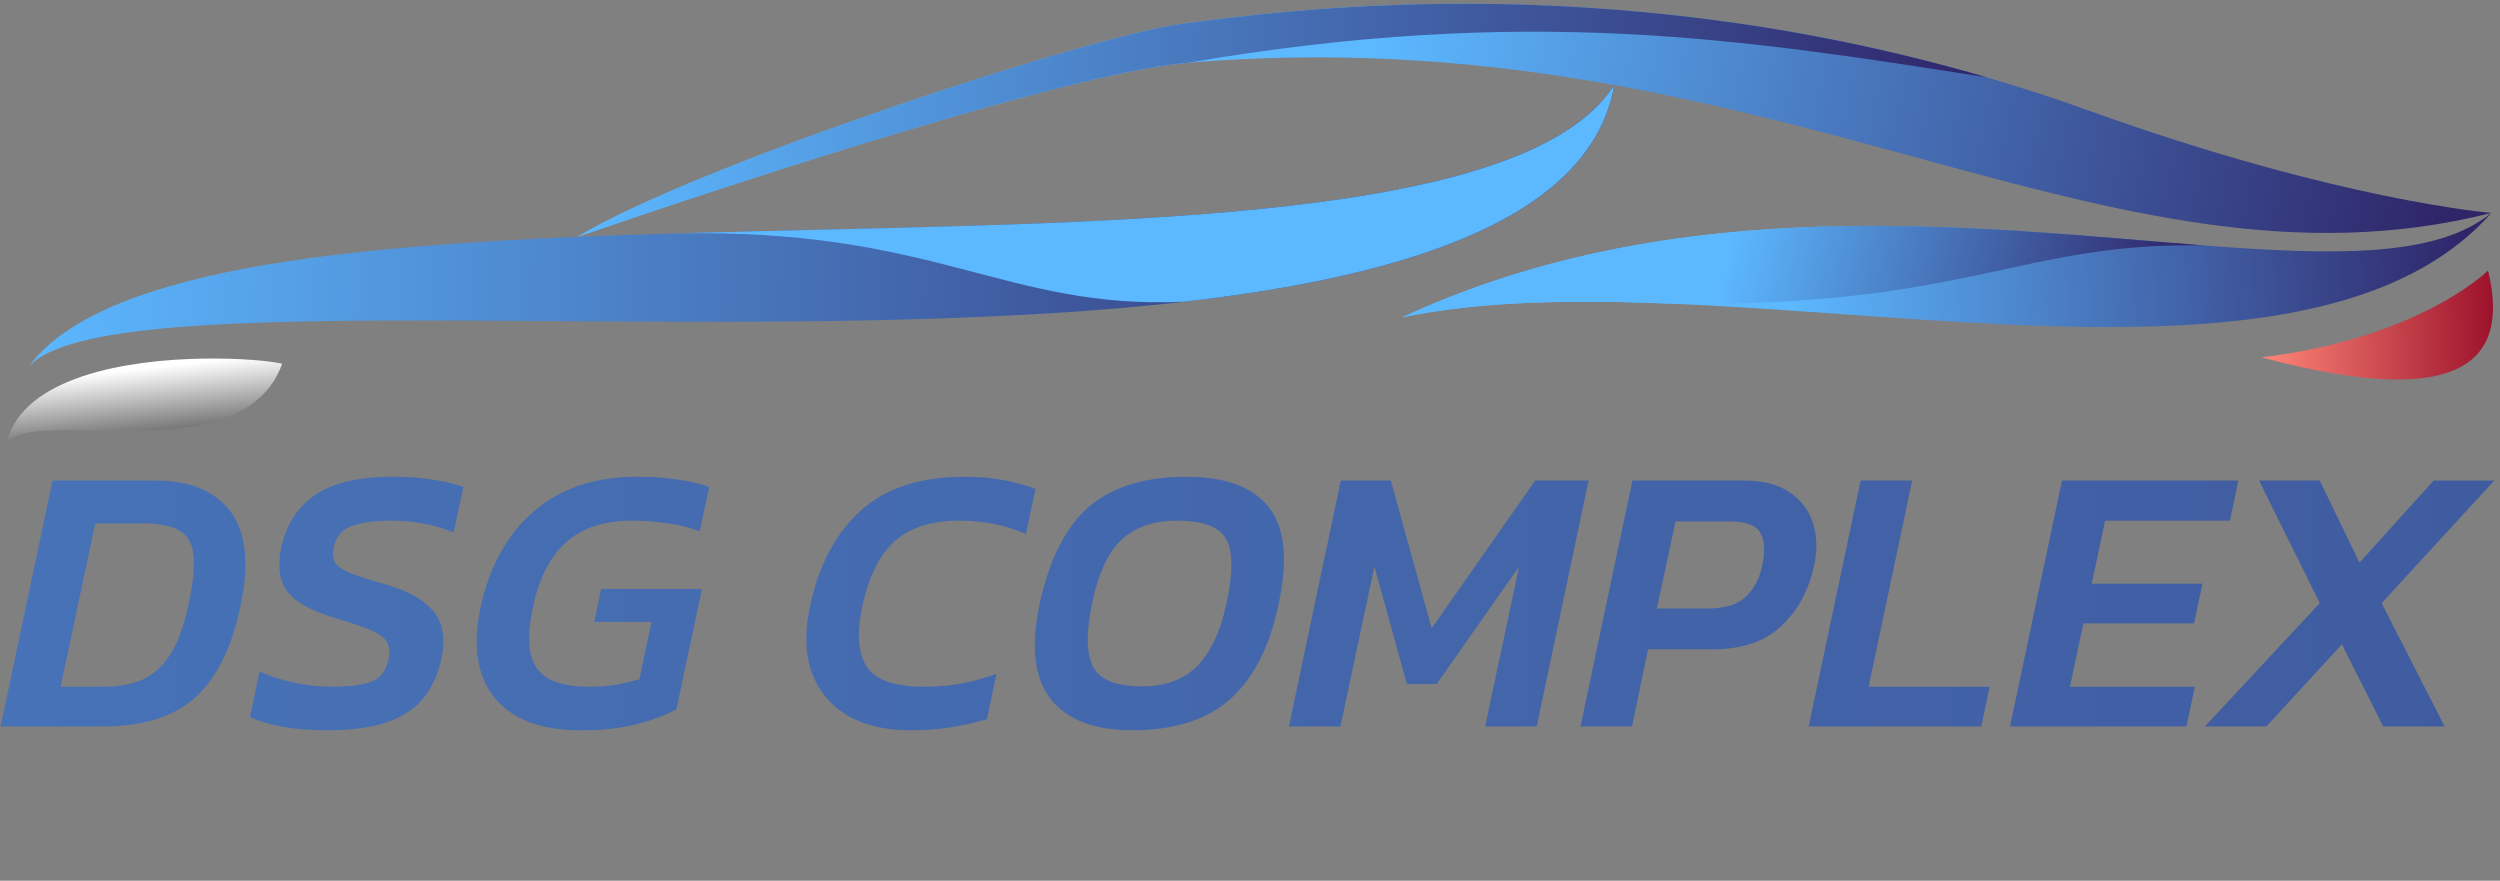
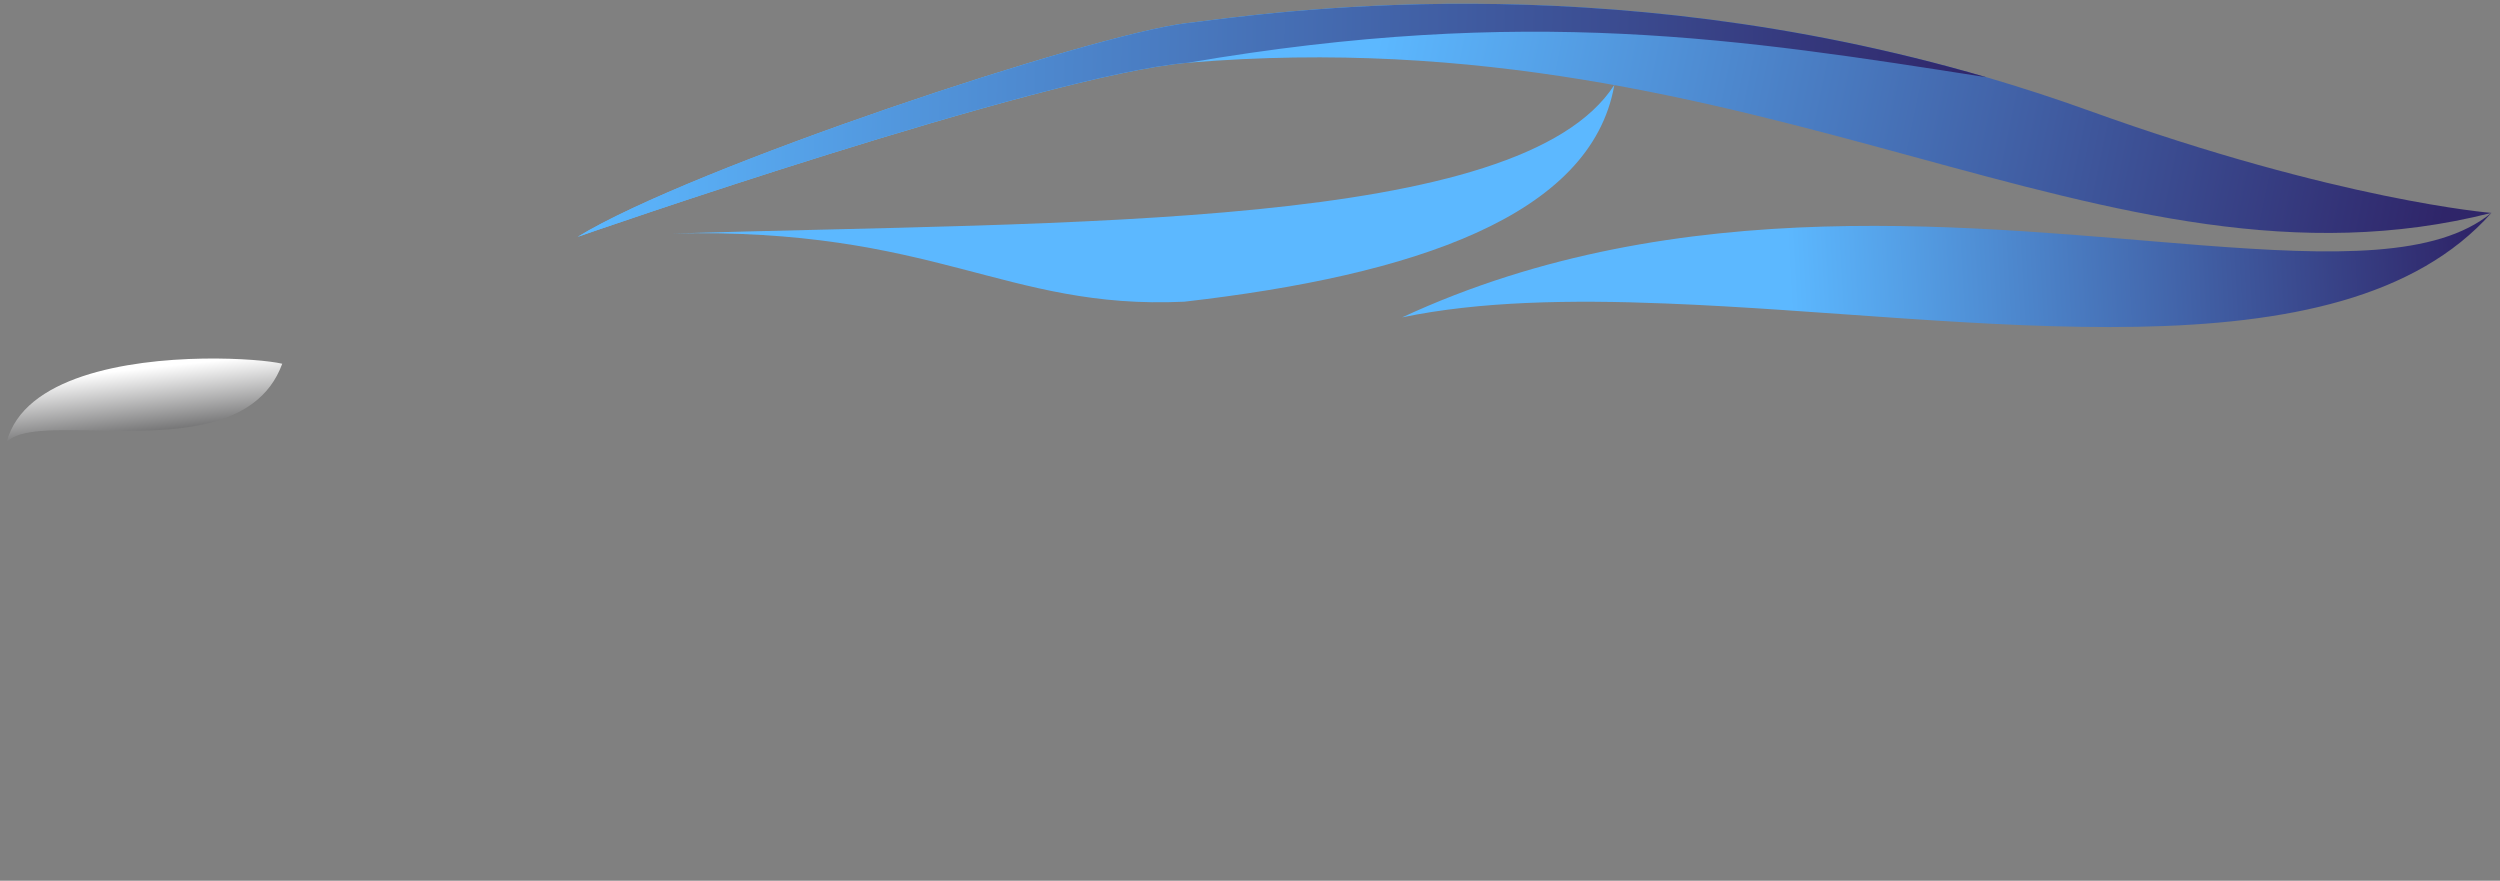
<svg xmlns="http://www.w3.org/2000/svg" width="369" height="130" viewBox="0 0 369 130" fill="none">
  <rect x="0" y="0" width="369" height="130" fill="#808080" stroke="none" />
-   <path d="M238.275 12.555C234.867 31.924 208.612 40.652 174.807 44.531C109.289 52.04 15.397 41.261 4.189 54.174C15.397 38.851 55.118 35.789 98.898 34.473H99.093C158.113 32.685 224.462 34.016 238.261 12.555H238.275Z" fill="url(#paint0_linear_1376_2)" />
  <path d="M367.732 31.425C310.651 45.917 261.107 2.122 175.375 9.258C153.832 11.059 85.266 34.958 85.266 34.958C102.113 24.65 161.202 5.087 175.071 3.425C187.54 1.915 235.781 -5.373 293.208 11.405H293.236C298.21 12.874 303.253 14.495 308.351 16.337C345.218 29.624 367.732 31.425 367.732 31.425Z" fill="url(#paint1_linear_1376_2)" />
  <path d="M367.732 31.425C345.37 56.654 291.379 46.568 245.84 44.794C231.653 44.226 218.283 44.476 206.95 46.845C247.987 27.809 292.432 33.683 325.157 36.218C344.456 37.701 359.682 38.047 367.718 31.425H367.732Z" fill="url(#paint2_linear_1376_2)" />
  <path d="M41.665 53.675C38.008 63.733 25.179 63.747 14.774 63.553C8.387 63.443 2.887 63.235 0.989 65.244C3.496 55.587 18.722 53.107 30.014 52.927C35.417 52.844 39.906 53.273 41.665 53.689V53.675Z" fill="url(#paint3_linear_1376_2)" />
  <path d="M238.275 12.555C234.867 31.924 208.612 40.652 174.807 44.531C148.234 45.764 138.134 33.531 99.092 34.473C158.113 32.672 224.462 34.016 238.261 12.555H238.275Z" fill="url(#paint4_linear_1376_2)" />
  <path d="M293.208 11.405C256.951 5.725 225.39 0.709 175.362 9.258C153.818 11.059 85.252 34.958 85.252 34.958C102.099 24.65 161.188 5.087 175.057 3.425C187.526 1.915 235.767 -5.373 293.194 11.405H293.208Z" fill="url(#paint5_linear_1376_2)" />
-   <path d="M325.157 36.218C297.933 35.72 289.925 45.584 245.84 44.781C231.653 44.226 218.283 44.476 206.95 46.845C247.987 27.809 292.432 33.683 325.157 36.218Z" fill="url(#paint6_linear_1376_2)" />
-   <path d="M333.802 52.747C357.244 49.893 367.233 39.931 367.233 39.931C370.115 51.777 365.612 61.267 333.802 52.747Z" fill="url(#paint7_linear_1376_2)" />
-   <path d="M0.089 107.226L7.754 70.931H22.97C28.042 70.931 31.724 72.453 34.016 75.496C36.308 78.54 36.815 83.124 35.538 89.248C34.26 95.484 32.025 100.049 28.831 102.942C25.638 105.798 21.129 107.226 15.305 107.226H0.089ZM8.937 101.364H15.475C17.466 101.364 19.25 101.045 20.828 100.406C22.444 99.73 23.834 98.528 24.999 96.799C26.201 95.034 27.14 92.516 27.817 89.248C28.531 85.979 28.775 83.48 28.549 81.752C28.324 80.024 27.573 78.84 26.295 78.202C25.055 77.563 23.214 77.243 20.772 77.243H14.066L8.937 101.364ZM48.176 107.789C45.846 107.789 43.705 107.62 41.751 107.282C39.835 106.944 38.219 106.455 36.904 105.817L38.313 99.11C39.816 99.787 41.488 100.331 43.329 100.745C45.17 101.158 47.011 101.364 48.852 101.364C51.482 101.364 53.455 101.12 54.77 100.632C56.122 100.143 56.986 99.035 57.362 97.307C57.587 96.217 57.494 95.353 57.08 94.714C56.705 94.076 55.916 93.512 54.713 93.024C53.549 92.498 51.858 91.915 49.641 91.276C46.072 90.225 43.667 88.909 42.427 87.332C41.225 85.754 40.925 83.574 41.526 80.794C42.239 77.45 43.893 74.876 46.485 73.073C49.115 71.27 52.985 70.368 58.095 70.368C60.274 70.368 62.265 70.518 64.069 70.819C65.91 71.119 67.356 71.476 68.408 71.89L66.943 78.596C64.162 77.431 61.082 76.849 57.7 76.849C55.333 76.849 53.417 77.112 51.952 77.638C50.486 78.126 49.585 79.178 49.247 80.794C49.059 81.733 49.134 82.485 49.472 83.048C49.848 83.612 50.58 84.119 51.67 84.57C52.797 85.021 54.356 85.528 56.348 86.092C59.166 86.881 61.251 87.82 62.603 88.909C63.993 89.999 64.858 91.239 65.196 92.629C65.534 94.019 65.515 95.578 65.139 97.307C64.689 99.411 63.862 101.252 62.66 102.83C61.495 104.408 59.748 105.629 57.418 106.493C55.127 107.357 52.046 107.789 48.176 107.789ZM85.635 107.789C79.849 107.789 75.641 106.192 73.01 102.999C70.418 99.805 69.723 95.372 70.925 89.698C72.203 83.687 74.795 78.972 78.703 75.553C82.648 72.096 87.776 70.368 94.088 70.368C96.267 70.368 98.202 70.499 99.893 70.762C101.621 70.988 103.218 71.364 104.683 71.89L103.274 78.427C101.809 77.864 100.231 77.469 98.54 77.243C96.85 76.981 95.084 76.849 93.243 76.849C89.147 76.849 85.916 77.92 83.549 80.061C81.182 82.165 79.548 85.378 78.646 89.698C78.083 92.291 77.951 94.451 78.252 96.18C78.552 97.908 79.398 99.204 80.788 100.068C82.216 100.932 84.338 101.364 87.156 101.364C88.434 101.364 89.692 101.271 90.932 101.083C92.172 100.857 93.318 100.575 94.37 100.237L96.173 91.784H87.72L88.734 86.937H103.613L99.837 104.69C98.446 105.479 96.568 106.192 94.201 106.831C91.834 107.47 88.978 107.789 85.635 107.789ZM134.457 107.789C130.7 107.789 127.563 107.057 125.045 105.591C122.566 104.088 120.819 101.966 119.804 99.223C118.827 96.443 118.752 93.174 119.579 89.417C120.856 83.405 123.336 78.728 127.018 75.384C130.7 72.04 135.829 70.368 142.404 70.368C144.583 70.368 146.499 70.537 148.152 70.875C149.843 71.176 151.402 71.608 152.83 72.171L151.421 78.822C148.49 77.507 145.203 76.849 141.558 76.849C137.425 76.849 134.232 77.882 131.977 79.949C129.761 82.015 128.201 85.171 127.3 89.417C126.436 93.399 126.642 96.386 127.92 98.377C129.197 100.369 132.053 101.364 136.486 101.364C138.252 101.364 140.018 101.214 141.784 100.914C143.587 100.575 145.353 100.087 147.081 99.448L145.672 106.155C144.019 106.643 142.272 107.038 140.431 107.338C138.628 107.639 136.636 107.789 134.457 107.789ZM167.122 107.789C161.562 107.789 157.56 106.268 155.118 103.224C152.676 100.143 152.113 95.484 153.428 89.248C154.855 82.597 157.279 77.788 160.698 74.82C164.154 71.852 168.963 70.368 175.125 70.368C180.836 70.368 184.875 71.852 187.242 74.82C189.647 77.788 190.135 82.597 188.707 89.248C187.392 95.484 185.006 100.143 181.55 103.224C178.093 106.268 173.284 107.789 167.122 107.789ZM168.531 101.308C171.95 101.308 174.655 100.331 176.647 98.377C178.638 96.386 180.085 93.343 180.986 89.248C181.663 86.129 181.888 83.668 181.663 81.865C181.475 80.061 180.742 78.784 179.465 78.032C178.187 77.243 176.271 76.849 173.716 76.849C170.297 76.849 167.573 77.788 165.544 79.667C163.553 81.508 162.088 84.701 161.149 89.248C160.284 93.493 160.36 96.574 161.374 98.49C162.426 100.369 164.812 101.308 168.531 101.308ZM190.24 107.226L197.905 70.931H205.287L211.318 92.742L226.59 70.931H234.48L226.816 107.226H219.208L224.223 83.612L212.05 100.97H207.654L202.864 83.612L197.848 107.226H190.24ZM233.278 107.226L240.943 70.931H257.512C260.292 70.931 262.509 71.514 264.162 72.679C265.853 73.806 266.999 75.327 267.6 77.243C268.201 79.122 268.258 81.189 267.769 83.443C266.98 87.125 265.365 90.112 262.922 92.404C260.518 94.695 257.136 95.841 252.778 95.841H243.254L240.887 107.226H233.278ZM244.55 89.811H252.158C254.563 89.811 256.385 89.248 257.625 88.121C258.902 86.956 259.729 85.397 260.105 83.443C260.555 81.339 260.461 79.742 259.823 78.653C259.222 77.525 257.681 76.962 255.201 76.962H247.311L244.55 89.811ZM266.961 107.226L274.625 70.931H282.234L275.809 101.364H293.674L292.434 107.226H266.961ZM296.68 107.226L304.345 70.931H330.382L329.142 76.849H310.713L308.741 86.148H325.085L323.845 92.009H307.501L305.529 101.364H323.957L322.718 107.226H296.68ZM325.437 107.226L342.4 89.022L333.439 70.931H342.4L348.261 83.048L359.195 70.931H368.156L351.53 89.022L360.829 107.226H351.756L345.669 95.109L334.51 107.226H325.437Z" fill="url(#paint8_linear_1376_2)" />
  <defs>
    <linearGradient id="paint0_linear_1376_2" x1="4.63" y1="31.248" x2="237.874" y2="35.482" gradientUnits="userSpaceOnUse">
      <stop stop-color="#5CB8FF" />
      <stop offset="1" stop-color="#2F2569" />
    </linearGradient>
    <linearGradient id="paint1_linear_1376_2" x1="199.448" y1="24.863" x2="355.567" y2="57.253" gradientUnits="userSpaceOnUse">
      <stop stop-color="#5CB8FF" />
      <stop offset="1" stop-color="#2F2569" />
    </linearGradient>
    <linearGradient id="paint2_linear_1376_2" x1="264.104" y1="42.429" x2="364.348" y2="36.849" gradientUnits="userSpaceOnUse">
      <stop stop-color="#5CB8FF" />
      <stop offset="1" stop-color="#2F2569" />
    </linearGradient>
    <linearGradient id="paint3_linear_1376_2" x1="20.81" y1="54.419" x2="21.898" y2="64.693" gradientUnits="userSpaceOnUse">
      <stop stop-color="white" />
      <stop offset="1" stop-color="#686869" />
    </linearGradient>
    <linearGradient id="paint4_linear_1376_2" x1="99.258" y1="26.674" x2="-160.333" y2="21.962" gradientUnits="userSpaceOnUse">
      <stop stop-color="#5CB8FF" />
      <stop offset="1" stop-color="#2F2569" />
    </linearGradient>
    <linearGradient id="paint5_linear_1376_2" x1="85.613" y1="16.547" x2="293.078" y2="20.313" gradientUnits="userSpaceOnUse">
      <stop stop-color="#5CB8FF" />
      <stop offset="1" stop-color="#2F2569" />
    </linearGradient>
    <linearGradient id="paint6_linear_1376_2" x1="254.713" y1="39.169" x2="318.988" y2="52.502" gradientUnits="userSpaceOnUse">
      <stop stop-color="#5CB8FF" />
      <stop offset="1" stop-color="#2F2569" />
    </linearGradient>
    <linearGradient id="paint7_linear_1376_2" x1="333.706" y1="48.535" x2="368.03" y2="47.792" gradientUnits="userSpaceOnUse">
      <stop stop-color="#FF8778" />
      <stop offset="1" stop-color="#9C122B" />
    </linearGradient>
    <linearGradient id="paint8_linear_1376_2" x1="0.033" y1="87.226" x2="367.033" y2="87.226" gradientUnits="userSpaceOnUse">
      <stop stop-color="#4772B7" />
      <stop offset="1" stop-color="#405CA1" />
    </linearGradient>
  </defs>
</svg>